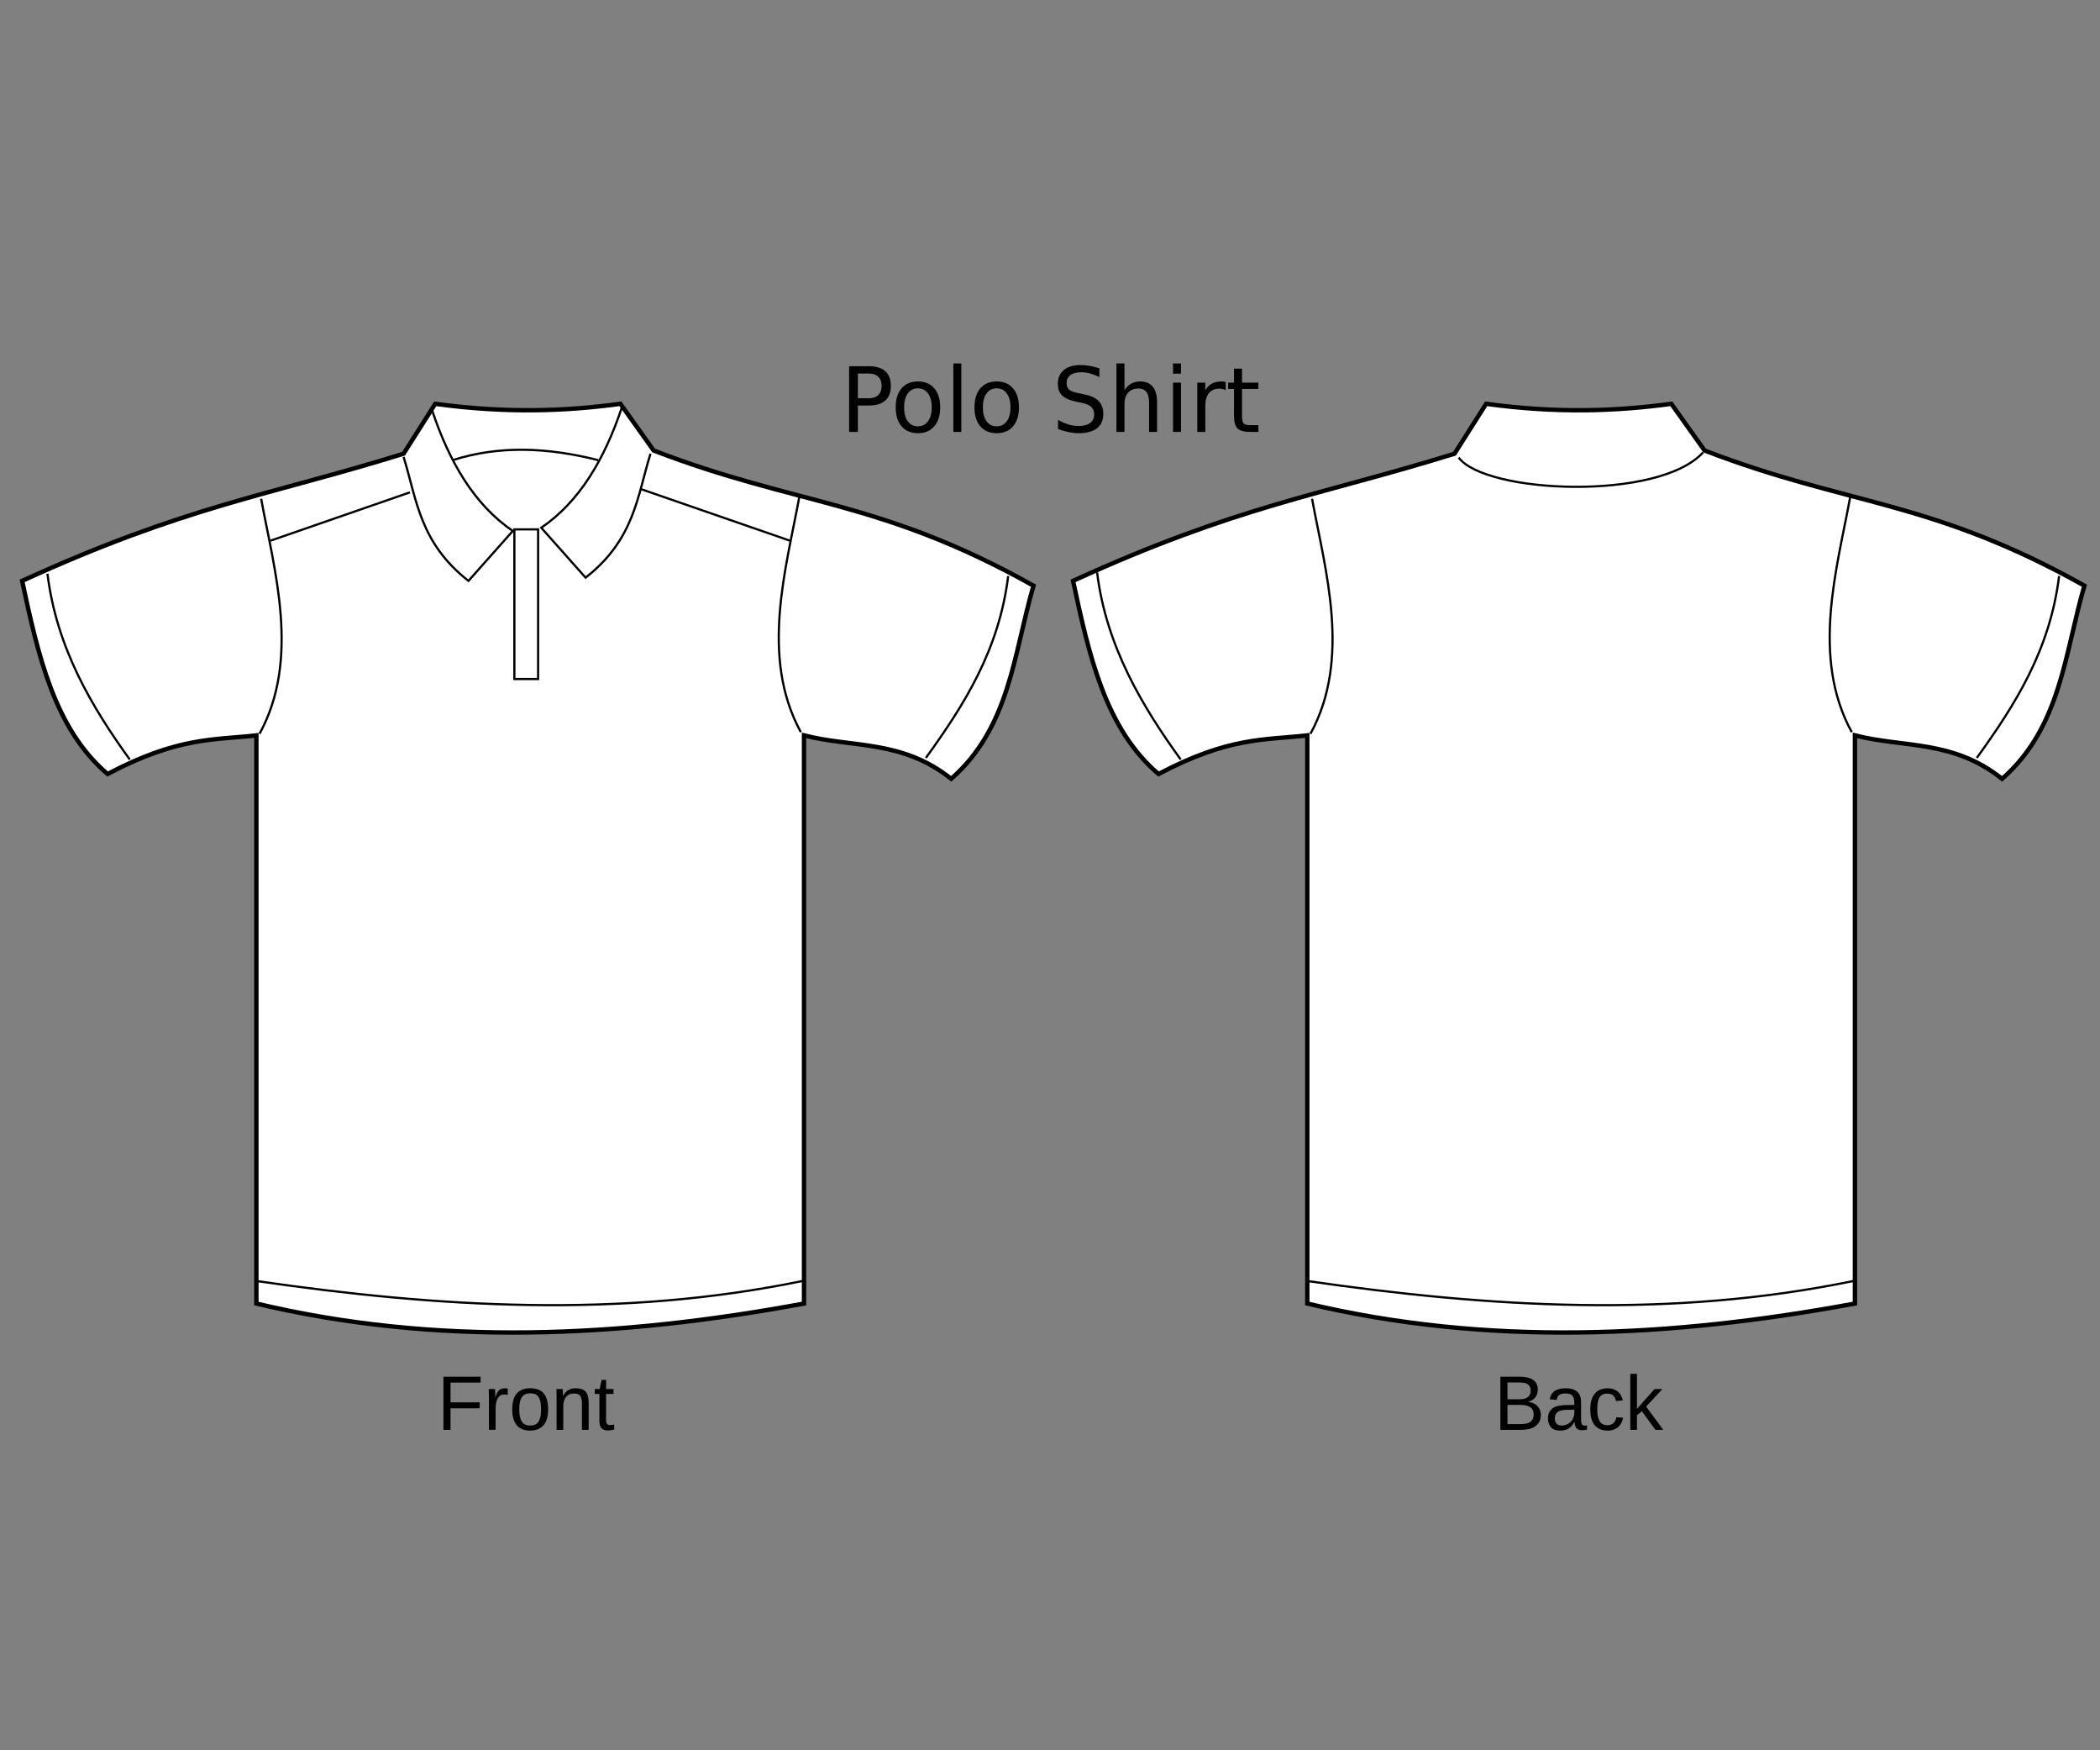
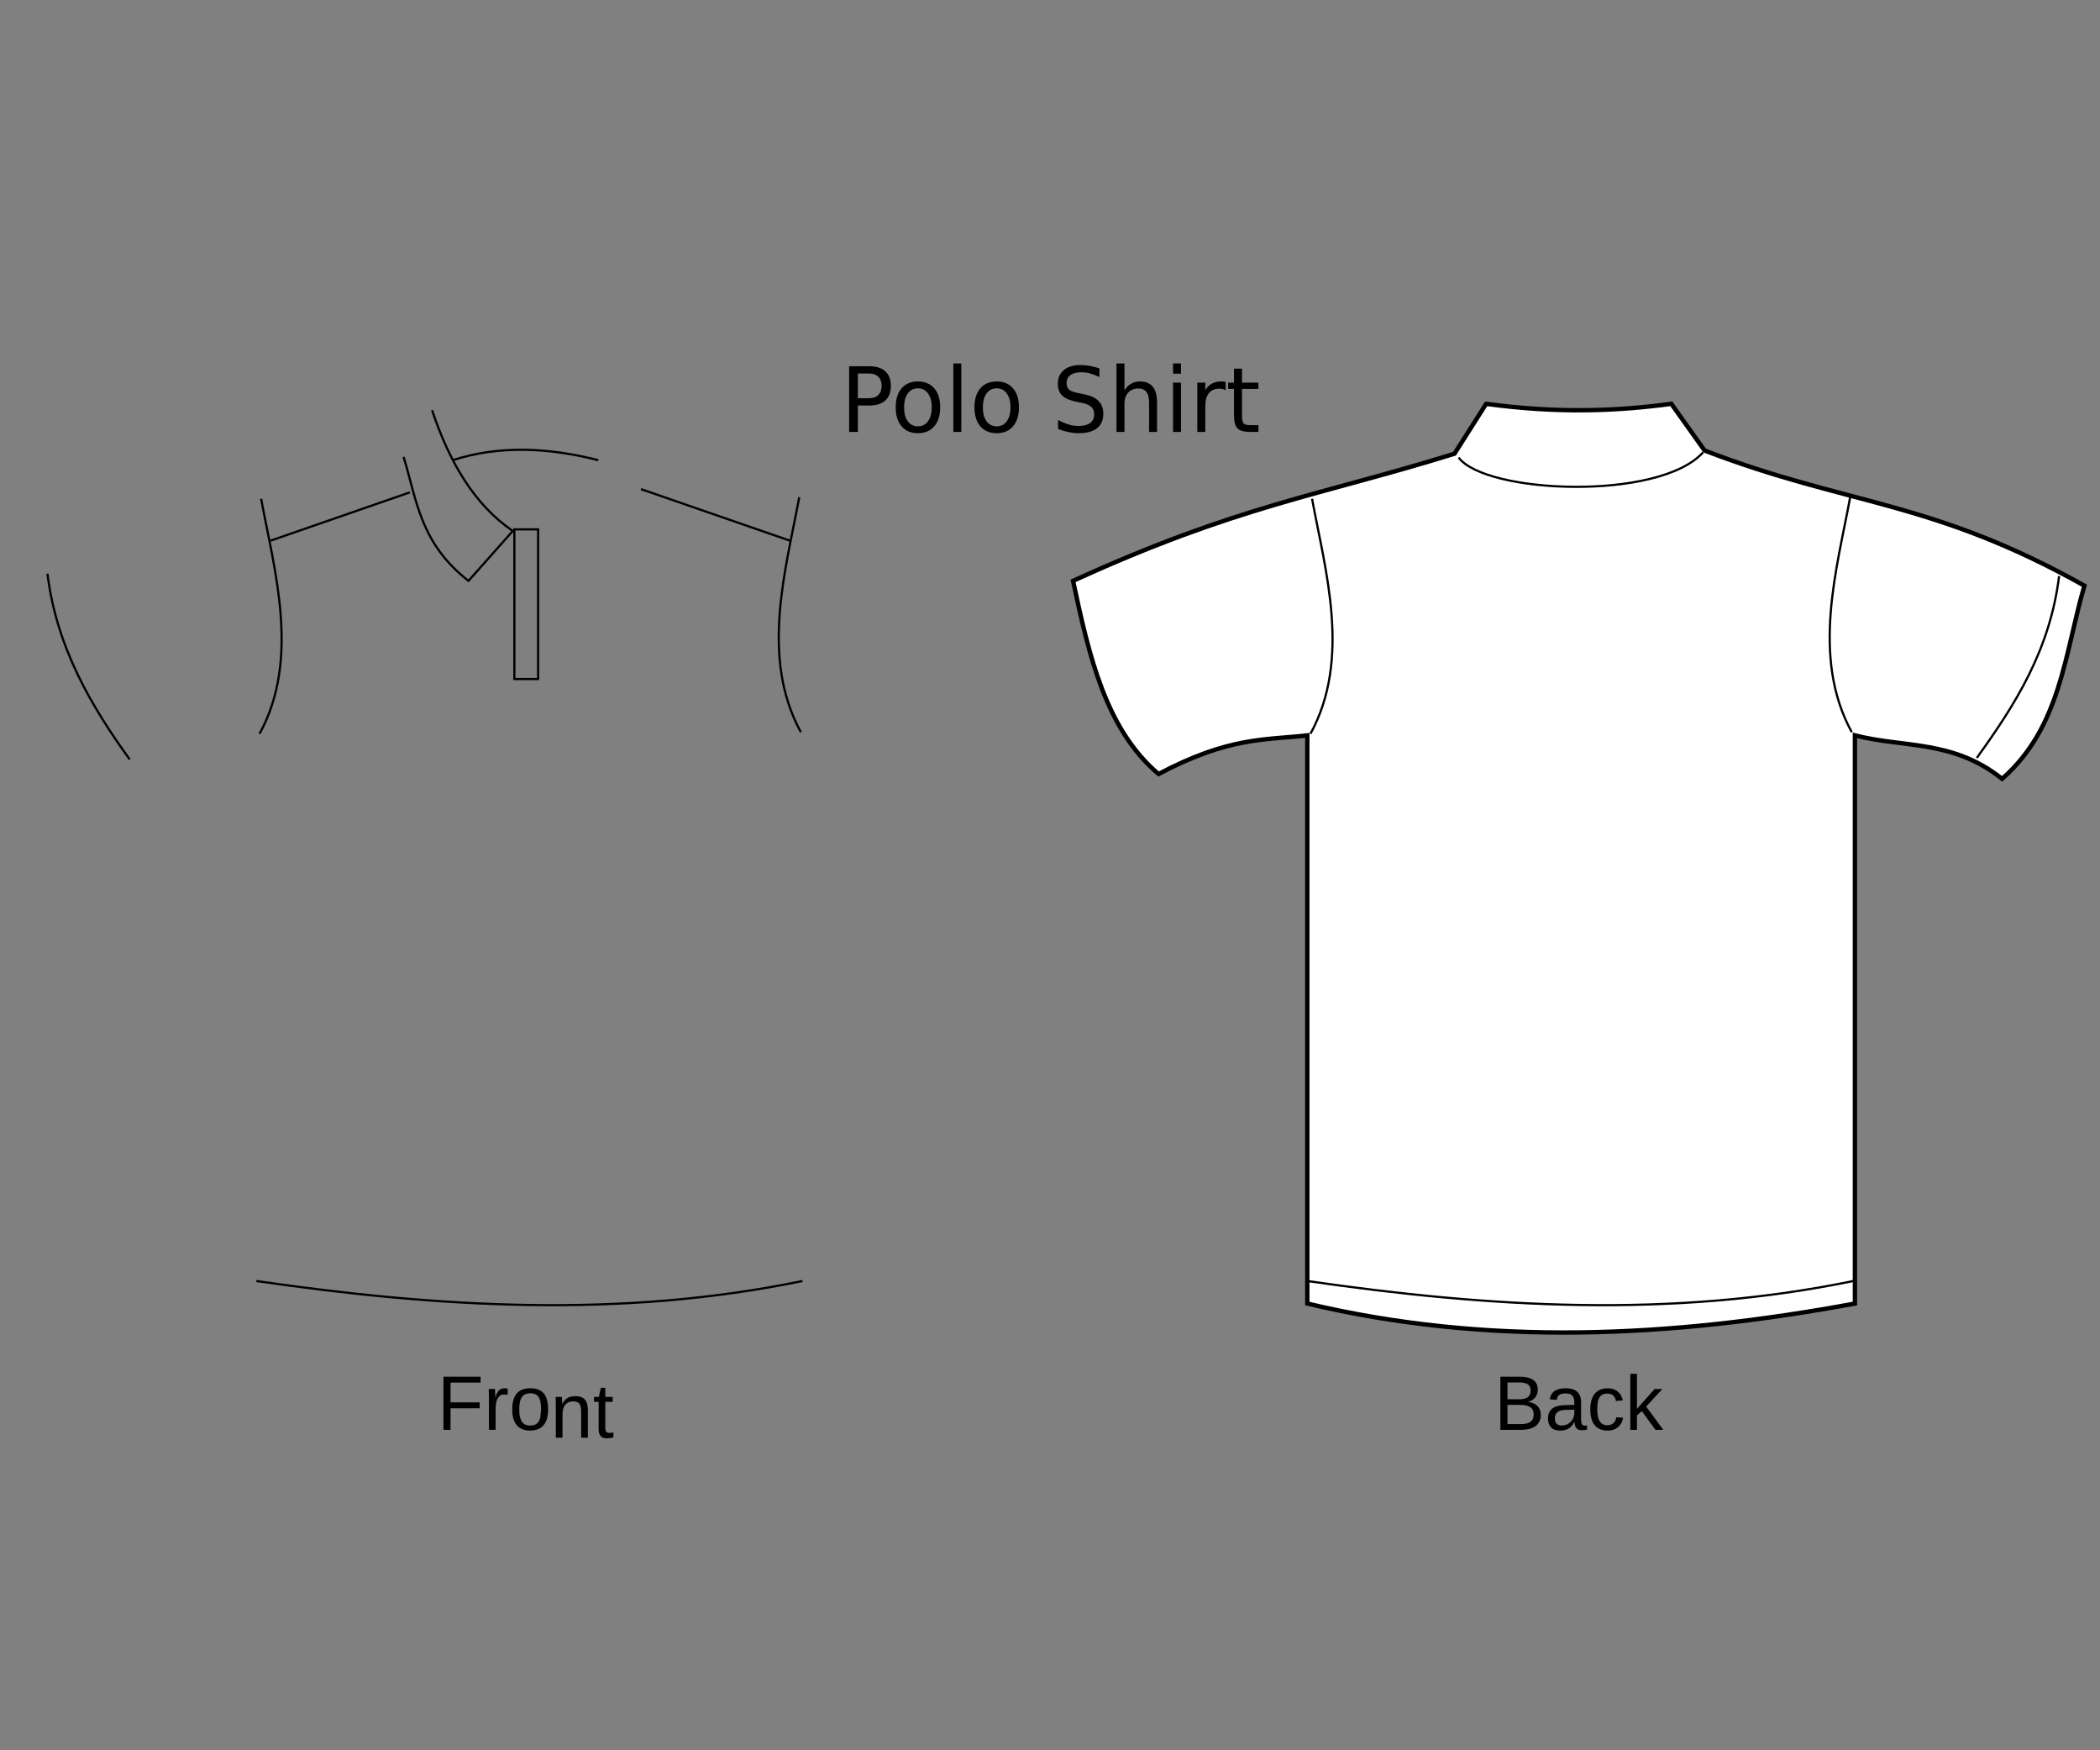
<svg xmlns="http://www.w3.org/2000/svg" width="960" height="800">
  <rect width="100%" height="100%" fill="#808080" stroke="none" />
  <title>BASE DE PLAYERA</title>
  <g>
    <title>Layer 1</title>
    <g id="layer1">
      <g id="g3327">
-         <path stroke="#000000" stroke-miterlimit="4" stroke-width="2" fill="#ffffff" d="m198.964,184.574c32.593,4.449 59.745,3.366 84.652,0l15.194,21.334c65.534,25.255 103.509,22.499 173.645,61.795c-9.026,30.856 -10.726,64.692 -37.623,88.279c-22.429,-17.915 -44.858,-14.124 -67.288,-19.863l0,259.688c-84.299,15.6 -167.964,19.615 -250.339,0l0,-259.688c-19.508,2.211 -35.719,0.589 -68.011,17.656c-24.24,-20.556 -31.808,-54.297 -39.07,-88.279c75.113,-34.342 112.885,-39.024 174.369,-58.117l14.47,-22.805z" id="path3292" fill-rule="evenodd" />
        <path stroke="#000000" stroke-width="1px" fill="none" d="m197.517,187.516c7.929,23.725 19.341,43.199 36.9,55.174l-20.259,22.805c-22.379,-17.471 -23.649,-37.326 -29.664,-56.646" id="path3296" fill-rule="evenodd" />
        <path stroke="#000000" stroke-width="1px" fill="none" d="m119.377,227.978c5.965,32.496 18.067,73.055 -0.724,107.406" id="path3298" fill-rule="evenodd" />
        <path stroke="#000000" fill-rule="evenodd" stroke-width="1px" fill="none" d="m123.718,247.105l63.67,-22.07" id="path3300" />
        <path stroke="#000000" stroke-width="1px" fill="none" d="m21.701,262.236c4.136,33.815 20.184,60.766 37.623,84.919" id="path3302" fill-rule="evenodd" />
        <path stroke="#000000" stroke-width="1px" fill="none" d="m117.206,585.508c83.205,12.058 166.41,17.176 249.615,0" id="path3304" fill-rule="evenodd" />
-         <path stroke="#000000" fill-rule="evenodd" stroke-width="1px" id="path3314" d="m284.34,186.045c-7.929,23.725 -19.341,43.199 -36.9,55.174l20.259,22.805c22.379,-17.471 23.649,-37.326 29.664,-56.646" fill="none" />
        <path stroke="#000000" fill-rule="evenodd" stroke-width="1px" id="path3316" d="m365.375,227.242c-5.965,32.496 -18.067,73.055 0.724,107.406" fill="none" />
        <path stroke="#000000" stroke-width="1px" id="path3318" d="m361.033,247.105l-68.011,-23.541" fill="none" fill-rule="evenodd" />
-         <path stroke="#000000" fill-rule="evenodd" stroke-width="1px" id="path3320" d="m460.88,263.289c-4.136,33.814 -20.184,58.977 -37.623,83.13" fill="none" />
        <path stroke="#000000" stroke-width="1px" fill="none" d="m206.923,210.322c21.427,-6.812 43.225,-5.852 66.564,0" id="path3322" fill-rule="evenodd" />
        <path stroke="#000000" stroke-linecap="round" stroke-miterlimit="4" fill-opacity="0.713" fill="none" d="m235.141,241.955l10.853,0l0,68.416l-10.853,0l0,-68.416z" id="rect3324" />
      </g>
      <g id="g3341">
        <path stroke="#000000" fill-rule="evenodd" stroke-miterlimit="4" stroke-width="2" id="path3343" d="m679.383,184.574c32.593,4.449 59.745,3.366 84.652,0l15.194,21.334c65.534,25.255 103.508,22.499 173.645,61.795c-9.026,30.856 -10.726,64.692 -37.623,88.279c-22.429,-17.915 -44.858,-14.124 -67.288,-19.863l0,259.688c-84.299,15.6 -167.964,19.615 -250.339,0l0,-259.688c-19.508,2.211 -35.719,0.589 -68.011,17.656c-24.24,-20.556 -31.807,-54.297 -39.07,-88.279c75.113,-34.342 112.885,-39.024 174.369,-58.117l14.471,-22.805z" fill="#ffffff" />
        <path stroke="#000000" fill-rule="evenodd" stroke-width="1px" id="path3347" d="m599.796,227.978c5.965,32.496 18.067,73.055 -0.724,107.406" fill="none" />
-         <path stroke="#000000" fill-rule="evenodd" stroke-width="1px" id="path3351" d="m501.534,261.639c4.136,33.814 20.771,61.363 38.21,85.515" fill="none" />
        <path stroke="#000000" fill-rule="evenodd" stroke-width="1px" id="path3353" d="m597.625,585.508c83.205,12.058 166.41,17.176 249.615,0" fill="none" />
        <path stroke="#000000" stroke-width="1px" fill="none" d="m845.794,227.242c-5.965,32.496 -18.068,73.055 0.724,107.406" id="path3357" fill-rule="evenodd" />
        <path stroke="#000000" stroke-width="1px" fill="none" d="m941.299,263.289c-4.136,33.814 -20.184,58.977 -37.623,83.13" id="path3361" fill-rule="evenodd" />
        <path stroke="#000000" fill-rule="evenodd" stroke-width="1px" id="path3363" d="m666.811,209.145c12.373,16.529 91.644,19.921 111.734,-2.386" fill="none" />
      </g>
      <path stroke-width="1px" id="text3459" d="m392.17,170.73l0,11.285l5.025,0c1.86,0 3.297,-0.489 4.313,-1.468c1.016,-0.979 1.523,-2.374 1.523,-4.184c-0,-1.797 -0.508,-3.185 -1.523,-4.164c-1.016,-0.979 -2.453,-1.468 -4.313,-1.468l-5.025,0m-3.996,-3.339l9.021,0c3.311,0 5.81,0.764 7.498,2.293c1.701,1.515 2.552,3.742 2.552,6.678c0,2.964 -0.851,5.203 -2.552,6.719c-1.688,1.515 -4.188,2.273 -7.498,2.273l-5.025,0l0,12.069l-3.996,0l0,-30.033m31.456,10.098c-1.952,0 -3.495,0.778 -4.629,2.333c-1.134,1.542 -1.701,3.661 -1.701,6.357c0,2.696 0.561,4.821 1.682,6.377c1.134,1.542 2.684,2.313 4.649,2.313c1.939,0 3.475,-0.778 4.61,-2.333c1.134,-1.556 1.701,-3.674 1.701,-6.357c0,-2.669 -0.567,-4.781 -1.701,-6.336c-1.134,-1.569 -2.671,-2.353 -4.61,-2.354m0,-3.138c3.165,0 5.652,1.046 7.459,3.138c1.807,2.092 2.71,4.989 2.71,8.69c0,3.688 -0.903,6.585 -2.71,8.69c-1.807,2.092 -4.293,3.138 -7.459,3.138c-3.179,0 -5.671,-1.046 -7.478,-3.138c-1.794,-2.105 -2.691,-5.002 -2.691,-8.69c0,-3.701 0.897,-6.598 2.691,-8.69c1.807,-2.092 4.3,-3.138 7.478,-3.138m16.183,-8.227l3.64,0l0,31.3l-3.64,0l0,-31.3m19.823,11.365c-1.952,0 -3.495,0.778 -4.629,2.333c-1.134,1.542 -1.701,3.661 -1.701,6.357c0,2.696 0.561,4.821 1.682,6.377c1.134,1.542 2.684,2.313 4.649,2.313c1.939,0 3.475,-0.778 4.61,-2.333c1.134,-1.556 1.701,-3.674 1.701,-6.357c0,-2.669 -0.567,-4.781 -1.701,-6.336c-1.134,-1.569 -2.671,-2.353 -4.61,-2.354m0,-3.138c3.165,0 5.652,1.046 7.458,3.138c1.807,2.092 2.71,4.989 2.71,8.69c-0,3.688 -0.904,6.585 -2.71,8.69c-1.807,2.092 -4.293,3.138 -7.458,3.138c-3.179,0 -5.671,-1.046 -7.478,-3.138c-1.794,-2.105 -2.691,-5.002 -2.691,-8.69c0,-3.701 0.897,-6.598 2.691,-8.69c1.807,-2.092 4.3,-3.138 7.478,-3.138m46.947,-5.974l0,3.963c-1.517,-0.738 -2.948,-1.287 -4.293,-1.649c-1.345,-0.362 -2.644,-0.543 -3.897,-0.543c-2.176,0 -3.858,0.429 -5.045,1.287c-1.174,0.858 -1.761,2.079 -1.761,3.661c0,1.328 0.389,2.333 1.167,3.017c0.791,0.671 2.282,1.214 4.471,1.629l2.414,0.503c2.981,0.577 5.177,1.596 6.588,3.058c1.424,1.448 2.137,3.393 2.137,5.834c0,2.91 -0.963,5.116 -2.888,6.618c-1.912,1.502 -4.722,2.253 -8.428,2.253c-1.398,0 -2.888,-0.161 -4.471,-0.483c-1.569,-0.322 -3.198,-0.798 -4.887,-1.428l0,-4.184c1.622,0.925 3.212,1.623 4.768,2.092c1.556,0.469 3.086,0.704 4.59,0.704c2.282,0 4.042,-0.456 5.282,-1.368c1.24,-0.912 1.86,-2.213 1.86,-3.902c-0,-1.475 -0.448,-2.628 -1.345,-3.46c-0.884,-0.831 -2.341,-1.455 -4.372,-1.871l-2.433,-0.483c-2.981,-0.603 -5.137,-1.549 -6.469,-2.836c-1.332,-1.287 -1.998,-3.078 -1.998,-5.371c0,-2.655 0.917,-4.747 2.75,-6.276c1.846,-1.529 4.385,-2.293 7.617,-2.293c1.385,0 2.796,0.127 4.234,0.382c1.438,0.255 2.908,0.637 4.412,1.147m26.352,15.449l0,13.598l-3.64,0l0,-13.478c0,-2.132 -0.409,-3.728 -1.227,-4.788c-0.818,-1.059 -2.044,-1.589 -3.68,-1.589c-1.965,0 -3.515,0.637 -4.649,1.911c-1.134,1.274 -1.701,3.011 -1.701,5.21l0,12.733l-3.66,0l0,-31.3l3.66,0l0,12.271c0.87,-1.354 1.893,-2.367 3.067,-3.037c1.187,-0.67 2.552,-1.006 4.095,-1.006c2.545,0 4.471,0.805 5.777,2.414c1.306,1.596 1.959,3.949 1.959,7.061m7.3,-8.931l3.64,0l0,22.53l-3.64,0l0,-22.53m0,-8.77l3.64,0l0,4.687l-3.64,0l0,-4.687m24.077,12.23c-0.409,-0.241 -0.857,-0.416 -1.345,-0.523c-0.475,-0.121 -1.002,-0.181 -1.583,-0.181c-2.058,0 -3.64,0.684 -4.748,2.052c-1.095,1.354 -1.642,3.306 -1.642,5.854l0,11.868l-3.66,0l0,-22.53l3.66,0l0,3.5c0.765,-1.368 1.761,-2.38 2.987,-3.037c1.227,-0.67 2.717,-1.006 4.471,-1.006c0.25,0 0.527,0.02 0.831,0.06c0.303,0.027 0.64,0.074 1.009,0.141l0.02,3.802m7.459,-9.857l0,6.397l7.498,0l0,2.877l-7.498,0l0,12.23c0,1.837 0.244,3.017 0.732,3.54c0.501,0.523 1.51,0.784 3.027,0.784l3.739,0l0,3.098l-3.739,0c-2.809,0 -4.748,-0.53 -5.816,-1.589c-1.068,-1.073 -1.602,-3.017 -1.602,-5.834l0,-12.23l-2.671,0l0,-2.877l2.671,0l0,-6.397l3.66,0" fill="#000000" />
-       <path stroke-width="1px" id="text3471" d="m205.96,631.928l0,9.035l13.329,0l0,2.724l-13.329,0l0,9.845l-3.239,0l0,-24.294l16.975,0l0,2.69l-13.736,0m17.551,21.604l0,-14.311c0,-0.391 -0.006,-0.787 -0.017,-1.19c0,-0.414 -0.006,-0.81 -0.017,-1.19c-0.011,-0.379 -0.023,-0.736 -0.034,-1.069c-0.011,-0.333 -0.023,-0.632 -0.034,-0.897l2.883,0c0.011,0.264 0.023,0.569 0.034,0.914c0.023,0.333 0.04,0.678 0.051,1.035c0.023,0.356 0.034,0.701 0.034,1.034c0.011,0.322 0.017,0.598 0.017,0.828l0.068,0c0.215,-0.713 0.441,-1.328 0.678,-1.845c0.249,-0.529 0.537,-0.96 0.865,-1.293c0.328,-0.345 0.718,-0.598 1.17,-0.759c0.452,-0.172 1,-0.259 1.645,-0.259c0.249,0 0.486,0.023 0.712,0.069c0.226,0.034 0.401,0.069 0.526,0.103l0,2.845c-0.203,-0.057 -0.441,-0.098 -0.712,-0.121c-0.271,-0.035 -0.577,-0.052 -0.916,-0.052c-0.701,0 -1.3,0.161 -1.797,0.483c-0.486,0.322 -0.887,0.77 -1.204,1.345c-0.305,0.563 -0.531,1.241 -0.678,2.034c-0.147,0.782 -0.22,1.638 -0.22,2.569l0,9.725l-3.052,0m27.047,-9.345c0,3.265 -0.707,5.696 -2.12,7.293c-1.413,1.598 -3.465,2.397 -6.156,2.397c-1.277,0 -2.419,-0.195 -3.425,-0.586c-1.006,-0.391 -1.86,-0.989 -2.561,-1.793c-0.69,-0.805 -1.221,-1.81 -1.594,-3.017c-0.362,-1.218 -0.543,-2.649 -0.543,-4.293c0,-6.437 2.741,-9.656 8.224,-9.656c1.424,0 2.651,0.201 3.68,0.604c1.04,0.402 1.888,1.006 2.544,1.81c0.667,0.805 1.159,1.81 1.475,3.017c0.317,1.207 0.475,2.615 0.475,4.224m-3.205,0c0,-1.448 -0.113,-2.644 -0.339,-3.586c-0.215,-0.943 -0.537,-1.695 -0.967,-2.259c-0.418,-0.563 -0.933,-0.954 -1.543,-1.172c-0.61,-0.23 -1.3,-0.345 -2.069,-0.345c-0.78,0 -1.487,0.121 -2.12,0.362c-0.622,0.23 -1.153,0.632 -1.594,1.207c-0.441,0.563 -0.78,1.316 -1.017,2.259c-0.226,0.942 -0.339,2.121 -0.339,3.535c0,1.448 0.124,2.65 0.373,3.604c0.249,0.943 0.588,1.695 1.017,2.259c0.441,0.563 0.955,0.96 1.543,1.19c0.599,0.23 1.249,0.345 1.95,0.345c0.78,0 1.487,-0.109 2.12,-0.328c0.633,-0.23 1.17,-0.626 1.611,-1.19c0.441,-0.563 0.78,-1.322 1.018,-2.276c0.237,-0.954 0.356,-2.155 0.356,-3.604m18.67,9.345l0,-11.828c0,-0.908 -0.068,-1.667 -0.203,-2.276c-0.124,-0.609 -0.334,-1.098 -0.628,-1.466c-0.294,-0.379 -0.684,-0.644 -1.17,-0.793c-0.475,-0.161 -1.068,-0.241 -1.781,-0.241c-0.724,0 -1.379,0.132 -1.967,0.397c-0.577,0.253 -1.074,0.626 -1.492,1.121c-0.407,0.483 -0.724,1.086 -0.95,1.81c-0.226,0.713 -0.339,1.535 -0.339,2.466l0,10.811l-3.052,0l0,-14.673c0,-0.391 -0.006,-0.799 -0.017,-1.224c0,-0.437 -0.006,-0.845 -0.017,-1.224c-0.011,-0.391 -0.023,-0.724 -0.034,-1c-0.011,-0.276 -0.023,-0.454 -0.034,-0.535l2.883,0c0.011,0.057 0.023,0.213 0.034,0.466c0.011,0.253 0.023,0.546 0.034,0.879c0.023,0.322 0.04,0.655 0.051,1c0.011,0.333 0.017,0.615 0.017,0.845l0.051,0c0.294,-0.54 0.616,-1.029 0.967,-1.466c0.35,-0.437 0.757,-0.805 1.221,-1.103c0.464,-0.31 0.995,-0.546 1.594,-0.707c0.599,-0.172 1.294,-0.259 2.086,-0.259c1.017,0 1.894,0.127 2.628,0.379c0.735,0.253 1.34,0.644 1.814,1.172c0.475,0.529 0.82,1.213 1.034,2.052c0.226,0.828 0.339,1.816 0.339,2.966l0,12.432l-3.069,0m14.736,-0.138c-0.464,0.126 -0.938,0.224 -1.424,0.293c-0.475,0.08 -1.029,0.121 -1.662,0.121c-2.442,0 -3.663,-1.408 -3.663,-4.224l0,-12.449l-2.12,0l0,-2.259l2.238,0l0.899,-4.173l2.035,0l0,4.173l3.392,0l0,2.259l-3.392,0l0,11.776c0,0.897 0.141,1.529 0.424,1.897c0.294,0.356 0.797,0.534 1.509,0.534c0.294,0 0.577,-0.023 0.848,-0.069c0.283,-0.046 0.588,-0.104 0.916,-0.172l0,2.293" fill="#000000" />
+       <path stroke-width="1px" id="text3471" d="m205.96,631.928l0,9.035l13.329,0l0,2.724l-13.329,0l0,9.845l-3.239,0l0,-24.294l16.975,0l0,2.69l-13.736,0m17.551,21.604l0,-14.311c0,-0.391 -0.006,-0.787 -0.017,-1.19c0,-0.414 -0.006,-0.81 -0.017,-1.19c-0.011,-0.379 -0.023,-0.736 -0.034,-1.069c-0.011,-0.333 -0.023,-0.632 -0.034,-0.897l2.883,0c0.011,0.264 0.023,0.569 0.034,0.914c0.023,0.333 0.04,0.678 0.051,1.035c0.023,0.356 0.034,0.701 0.034,1.034c0.011,0.322 0.017,0.598 0.017,0.828l0.068,0c0.215,-0.713 0.441,-1.328 0.678,-1.845c0.249,-0.529 0.537,-0.96 0.865,-1.293c0.328,-0.345 0.718,-0.598 1.17,-0.759c0.452,-0.172 1,-0.259 1.645,-0.259c0.249,0 0.486,0.023 0.712,0.069c0.226,0.034 0.401,0.069 0.526,0.103l0,2.845c-0.203,-0.057 -0.441,-0.098 -0.712,-0.121c-0.271,-0.035 -0.577,-0.052 -0.916,-0.052c-0.701,0 -1.3,0.161 -1.797,0.483c-0.486,0.322 -0.887,0.77 -1.204,1.345c-0.305,0.563 -0.531,1.241 -0.678,2.034c-0.147,0.782 -0.22,1.638 -0.22,2.569l0,9.725l-3.052,0m27.047,-9.345c0,3.265 -0.707,5.696 -2.12,7.293c-1.413,1.598 -3.465,2.397 -6.156,2.397c-1.277,0 -2.419,-0.195 -3.425,-0.586c-1.006,-0.391 -1.86,-0.989 -2.561,-1.793c-0.69,-0.805 -1.221,-1.81 -1.594,-3.017c-0.362,-1.218 -0.543,-2.649 -0.543,-4.293c0,-6.437 2.741,-9.656 8.224,-9.656c1.424,0 2.651,0.201 3.68,0.604c1.04,0.402 1.888,1.006 2.544,1.81c0.667,0.805 1.159,1.81 1.475,3.017c0.317,1.207 0.475,2.615 0.475,4.224m-3.205,0c0,-1.448 -0.113,-2.644 -0.339,-3.586c-0.215,-0.943 -0.537,-1.695 -0.967,-2.259c-0.418,-0.563 -0.933,-0.954 -1.543,-1.172c-0.61,-0.23 -1.3,-0.345 -2.069,-0.345c-0.78,0 -1.487,0.121 -2.12,0.362c-0.622,0.23 -1.153,0.632 -1.594,1.207c-0.441,0.563 -0.78,1.316 -1.017,2.259c-0.226,0.942 -0.339,2.121 -0.339,3.535c0,1.448 0.124,2.65 0.373,3.604c0.249,0.943 0.588,1.695 1.017,2.259c0.441,0.563 0.955,0.96 1.543,1.19c0.599,0.23 1.249,0.345 1.95,0.345c0.78,0 1.487,-0.109 2.12,-0.328c0.633,-0.23 1.17,-0.626 1.611,-1.19c0.441,-0.563 0.78,-1.322 1.018,-2.276m18.67,9.345l0,-11.828c0,-0.908 -0.068,-1.667 -0.203,-2.276c-0.124,-0.609 -0.334,-1.098 -0.628,-1.466c-0.294,-0.379 -0.684,-0.644 -1.17,-0.793c-0.475,-0.161 -1.068,-0.241 -1.781,-0.241c-0.724,0 -1.379,0.132 -1.967,0.397c-0.577,0.253 -1.074,0.626 -1.492,1.121c-0.407,0.483 -0.724,1.086 -0.95,1.81c-0.226,0.713 -0.339,1.535 -0.339,2.466l0,10.811l-3.052,0l0,-14.673c0,-0.391 -0.006,-0.799 -0.017,-1.224c0,-0.437 -0.006,-0.845 -0.017,-1.224c-0.011,-0.391 -0.023,-0.724 -0.034,-1c-0.011,-0.276 -0.023,-0.454 -0.034,-0.535l2.883,0c0.011,0.057 0.023,0.213 0.034,0.466c0.011,0.253 0.023,0.546 0.034,0.879c0.023,0.322 0.04,0.655 0.051,1c0.011,0.333 0.017,0.615 0.017,0.845l0.051,0c0.294,-0.54 0.616,-1.029 0.967,-1.466c0.35,-0.437 0.757,-0.805 1.221,-1.103c0.464,-0.31 0.995,-0.546 1.594,-0.707c0.599,-0.172 1.294,-0.259 2.086,-0.259c1.017,0 1.894,0.127 2.628,0.379c0.735,0.253 1.34,0.644 1.814,1.172c0.475,0.529 0.82,1.213 1.034,2.052c0.226,0.828 0.339,1.816 0.339,2.966l0,12.432l-3.069,0m14.736,-0.138c-0.464,0.126 -0.938,0.224 -1.424,0.293c-0.475,0.08 -1.029,0.121 -1.662,0.121c-2.442,0 -3.663,-1.408 -3.663,-4.224l0,-12.449l-2.12,0l0,-2.259l2.238,0l0.899,-4.173l2.035,0l0,4.173l3.392,0l0,2.259l-3.392,0l0,11.776c0,0.897 0.141,1.529 0.424,1.897c0.294,0.356 0.797,0.534 1.509,0.534c0.294,0 0.577,-0.023 0.848,-0.069c0.283,-0.046 0.588,-0.104 0.916,-0.172l0,2.293" fill="#000000" />
      <path stroke-width="1px" id="text3475" d="m704.381,646.687c0,1.23 -0.237,2.282 -0.712,3.155c-0.475,0.862 -1.114,1.569 -1.916,2.121c-0.803,0.54 -1.735,0.937 -2.798,1.19c-1.063,0.253 -2.182,0.379 -3.358,0.379l-9.7,0l0,-24.294l8.682,0c1.323,0 2.504,0.115 3.544,0.345c1.04,0.219 1.922,0.569 2.645,1.052c0.724,0.483 1.272,1.098 1.645,1.845c0.384,0.736 0.577,1.621 0.577,2.655c0,0.678 -0.096,1.316 -0.288,1.914c-0.181,0.598 -0.464,1.144 -0.848,1.638c-0.373,0.483 -0.848,0.902 -1.425,1.259c-0.565,0.345 -1.227,0.604 -1.984,0.776c0.961,0.115 1.809,0.339 2.544,0.672c0.746,0.333 1.368,0.759 1.865,1.276c0.497,0.517 0.876,1.121 1.136,1.81c0.26,0.678 0.39,1.414 0.39,2.207m-4.646,-11.156c0,-1.31 -0.441,-2.247 -1.323,-2.81c-0.882,-0.563 -2.159,-0.845 -3.832,-0.845l-5.443,0l0,7.69l5.443,0c0.95,0 1.752,-0.092 2.408,-0.276c0.656,-0.195 1.187,-0.466 1.594,-0.81c0.407,-0.356 0.701,-0.782 0.882,-1.276c0.181,-0.494 0.271,-1.052 0.271,-1.673m1.373,10.897c0,-0.77 -0.141,-1.425 -0.424,-1.966c-0.271,-0.54 -0.667,-0.983 -1.187,-1.328c-0.52,-0.345 -1.147,-0.598 -1.882,-0.759c-0.723,-0.161 -1.537,-0.241 -2.442,-0.241l-6.037,0l0,8.759l6.291,0c0.825,0 1.583,-0.069 2.272,-0.207c0.701,-0.138 1.3,-0.379 1.797,-0.724c0.509,-0.345 0.904,-0.805 1.187,-1.379c0.283,-0.575 0.424,-1.293 0.424,-2.155m12.091,7.449c-1.843,0 -3.228,-0.494 -4.155,-1.483c-0.927,-0.988 -1.39,-2.345 -1.39,-4.069c0,-1.23 0.226,-2.236 0.678,-3.017c0.464,-0.793 1.063,-1.414 1.798,-1.862c0.746,-0.448 1.594,-0.759 2.544,-0.931c0.95,-0.172 1.916,-0.27 2.9,-0.293l4.121,-0.069l0,-1.017c0,-0.77 -0.079,-1.425 -0.237,-1.966c-0.158,-0.54 -0.401,-0.977 -0.729,-1.31c-0.328,-0.333 -0.74,-0.575 -1.238,-0.724c-0.486,-0.161 -1.063,-0.241 -1.73,-0.241c-0.588,0 -1.119,0.046 -1.594,0.138c-0.475,0.08 -0.888,0.236 -1.238,0.466c-0.35,0.218 -0.633,0.523 -0.848,0.914c-0.215,0.379 -0.356,0.862 -0.424,1.448l-3.188,-0.293c0.113,-0.736 0.328,-1.408 0.644,-2.017c0.317,-0.621 0.763,-1.155 1.34,-1.604c0.588,-0.448 1.317,-0.793 2.188,-1.035c0.882,-0.253 1.944,-0.379 3.188,-0.379c2.306,0 4.042,0.54 5.206,1.621c1.164,1.069 1.747,2.621 1.747,4.655l0,8.035c0,0.92 0.119,1.615 0.356,2.086c0.237,0.46 0.69,0.69 1.357,0.69c0.17,0 0.339,-0.012 0.509,-0.034c0.17,-0.023 0.333,-0.052 0.492,-0.086l0,1.931c-0.384,0.092 -0.769,0.161 -1.153,0.207c-0.373,0.046 -0.774,0.069 -1.204,0.069c-0.577,0 -1.074,-0.075 -1.492,-0.224c-0.407,-0.161 -0.741,-0.397 -1.001,-0.707c-0.26,-0.322 -0.458,-0.713 -0.593,-1.172c-0.136,-0.471 -0.221,-1.017 -0.254,-1.638l-0.102,0c-0.328,0.598 -0.69,1.138 -1.085,1.621c-0.384,0.483 -0.837,0.897 -1.357,1.241c-0.52,0.333 -1.114,0.592 -1.781,0.776c-0.656,0.184 -1.413,0.276 -2.272,0.276m0.695,-2.328c0.972,0 1.82,-0.178 2.544,-0.534c0.735,-0.368 1.34,-0.833 1.815,-1.397c0.486,-0.563 0.848,-1.178 1.085,-1.845c0.237,-0.667 0.356,-1.305 0.356,-1.914l0,-1.534l-3.341,0.069c-0.746,0.011 -1.458,0.069 -2.137,0.172c-0.667,0.092 -1.255,0.282 -1.764,0.569c-0.509,0.287 -0.916,0.69 -1.221,1.207c-0.294,0.517 -0.441,1.195 -0.441,2.035c0,1.011 0.266,1.793 0.797,2.345c0.543,0.552 1.311,0.828 2.306,0.828m16.279,-7.431c0,1.069 0.073,2.052 0.22,2.948c0.158,0.897 0.418,1.672 0.78,2.328c0.362,0.644 0.837,1.144 1.424,1.5c0.599,0.356 1.334,0.534 2.205,0.534c1.085,0 1.99,-0.299 2.713,-0.897c0.735,-0.598 1.187,-1.517 1.357,-2.759l3.086,0.207c-0.102,0.77 -0.322,1.512 -0.661,2.224c-0.339,0.713 -0.803,1.339 -1.391,1.879c-0.577,0.54 -1.283,0.977 -2.12,1.31c-0.837,0.322 -1.803,0.483 -2.9,0.483c-1.436,0 -2.657,-0.247 -3.663,-0.741c-1.006,-0.494 -1.826,-1.172 -2.459,-2.034c-0.622,-0.874 -1.074,-1.897 -1.357,-3.069c-0.283,-1.184 -0.424,-2.466 -0.424,-3.845c0,-1.253 0.102,-2.356 0.305,-3.31c0.203,-0.966 0.486,-1.805 0.848,-2.517c0.373,-0.724 0.808,-1.328 1.306,-1.81c0.497,-0.494 1.034,-0.885 1.611,-1.172c0.588,-0.299 1.204,-0.511 1.848,-0.638c0.644,-0.138 1.294,-0.207 1.95,-0.207c1.029,0 1.945,0.144 2.747,0.431c0.803,0.287 1.492,0.684 2.069,1.19c0.588,0.494 1.063,1.081 1.424,1.759c0.362,0.678 0.616,1.408 0.763,2.19l-3.137,0.241c-0.158,-1.034 -0.56,-1.856 -1.204,-2.466c-0.644,-0.609 -1.56,-0.914 -2.747,-0.914c-0.87,0 -1.6,0.149 -2.187,0.448c-0.577,0.287 -1.046,0.73 -1.408,1.328c-0.362,0.586 -0.622,1.328 -0.78,2.224c-0.147,0.897 -0.22,1.948 -0.22,3.155m26.606,9.414l-6.206,-8.518l-2.238,1.879l0,6.638l-3.052,0l0,-25.587l3.052,0l0,15.983l8.055,-9.052l3.578,0l-7.444,8.017l7.835,10.638l-3.578,0" fill="#000000" />
    </g>
  </g>
</svg>